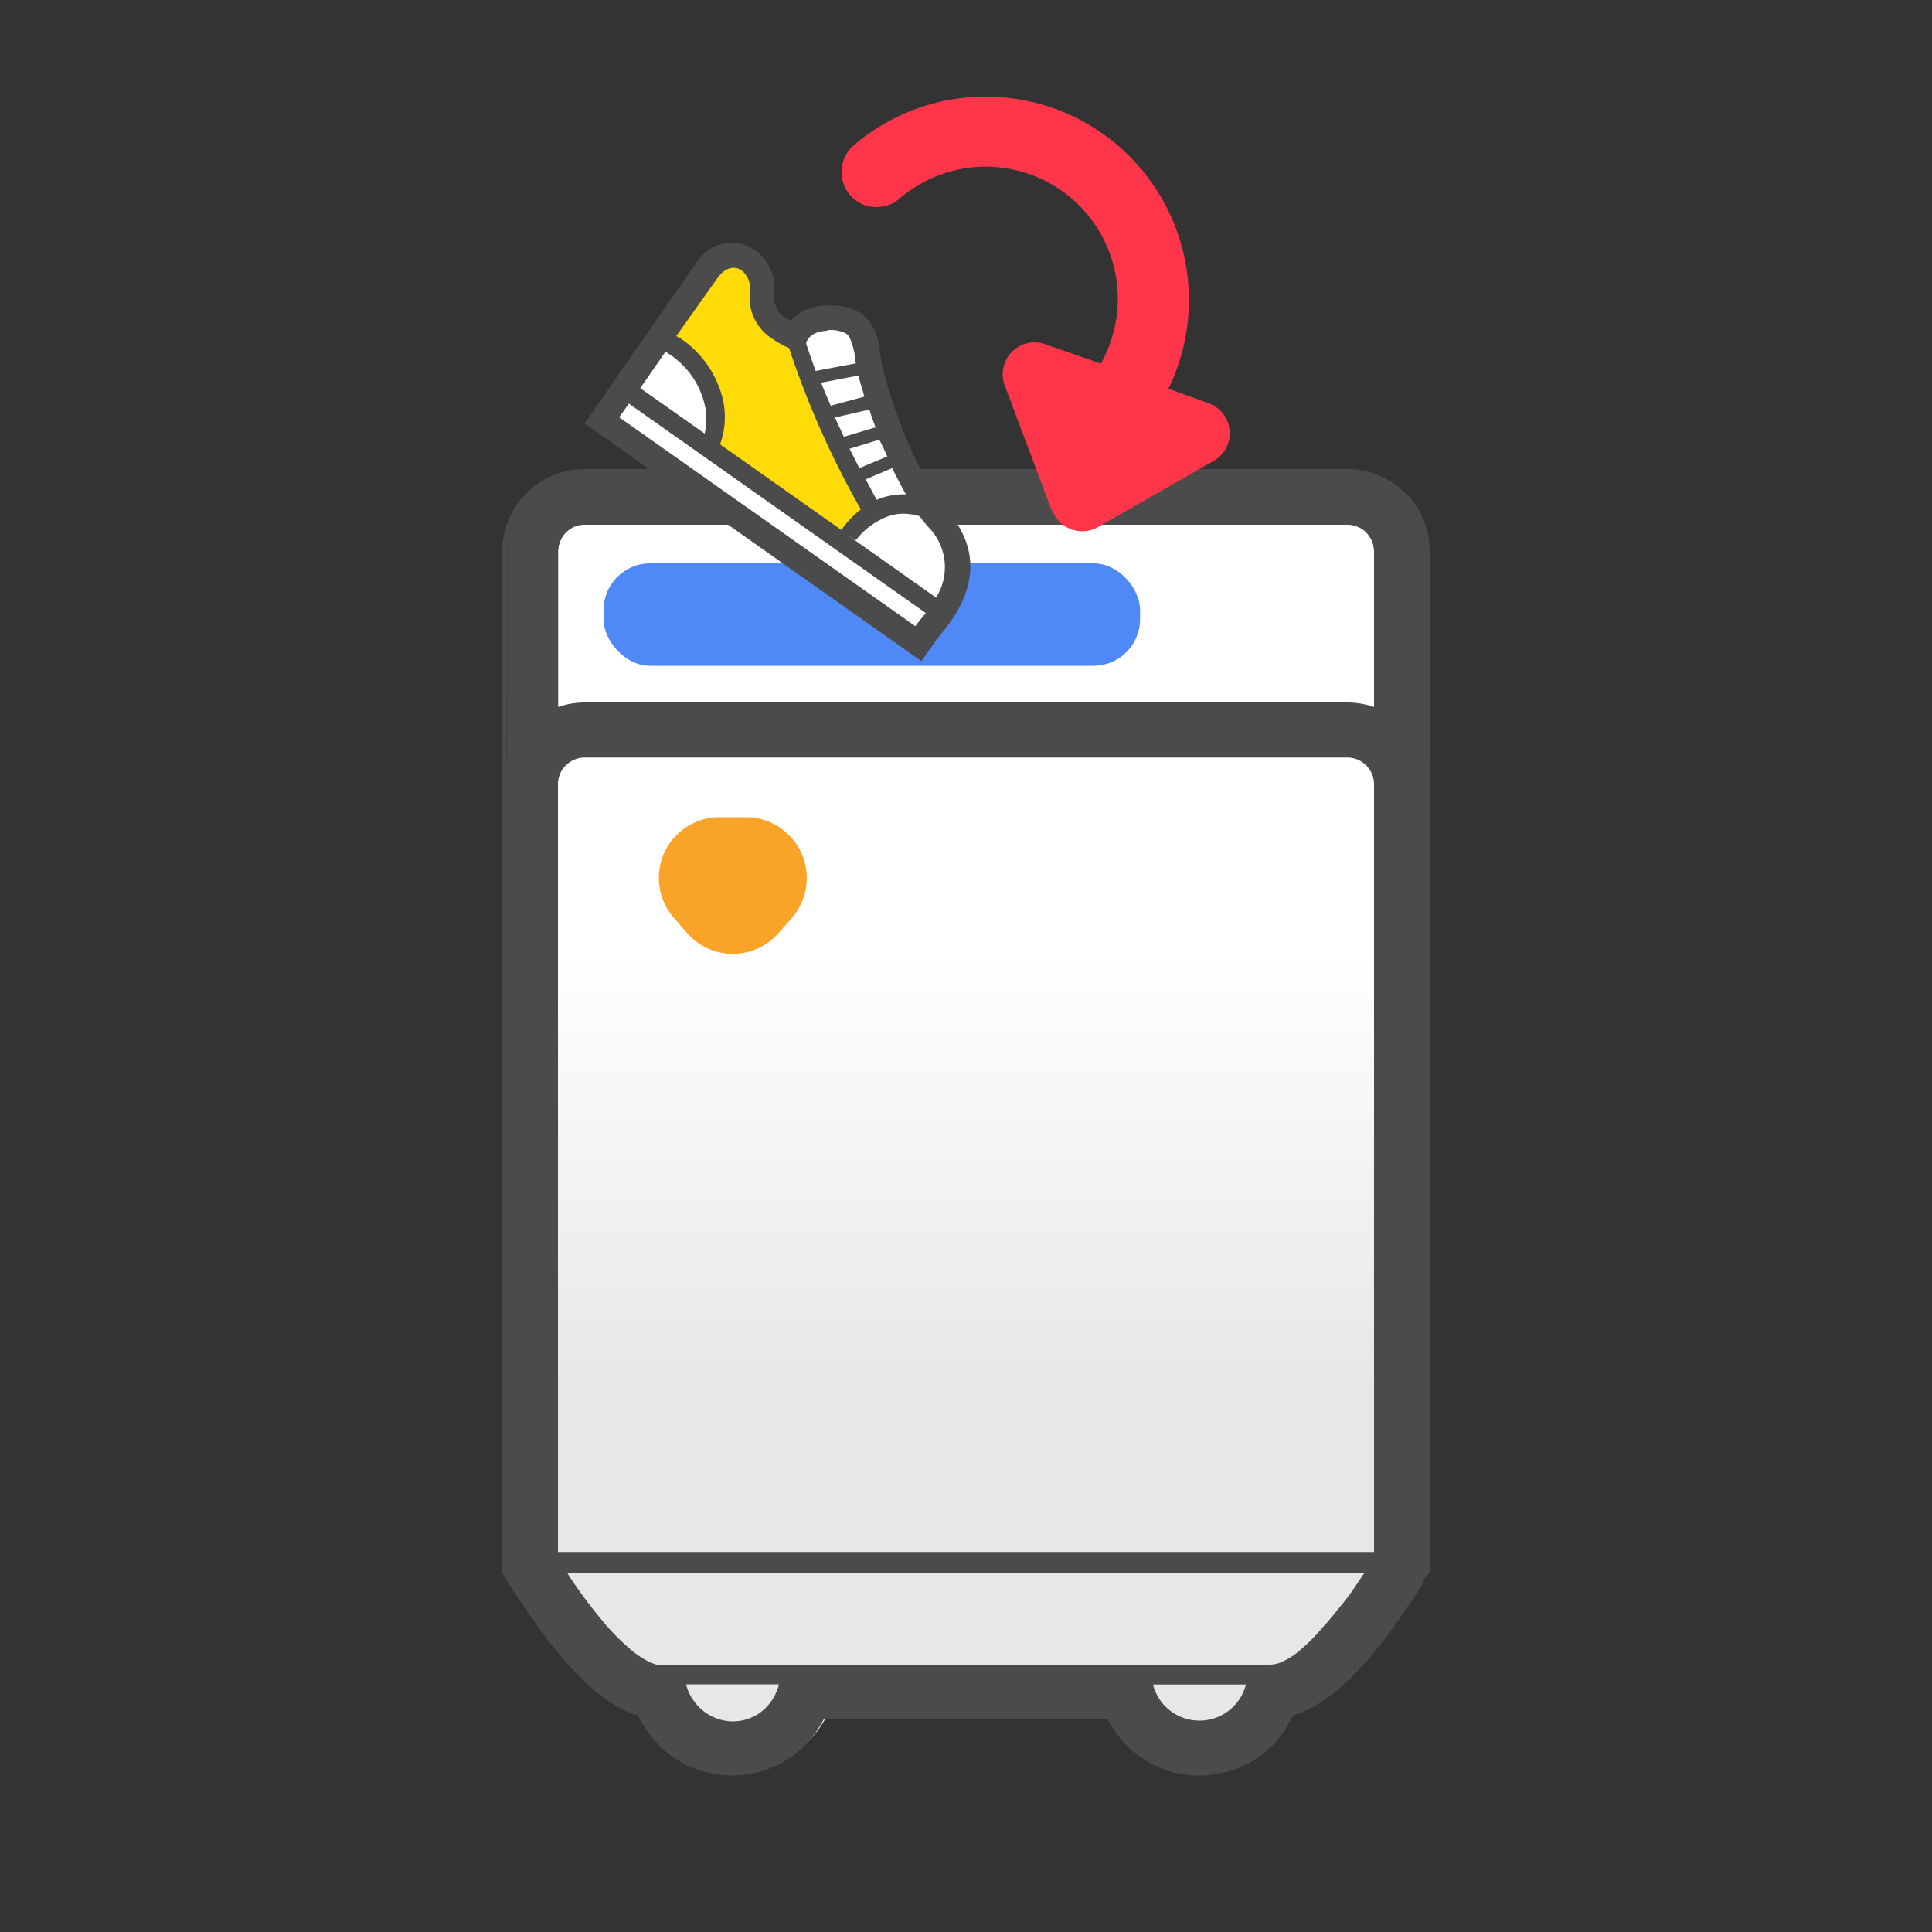
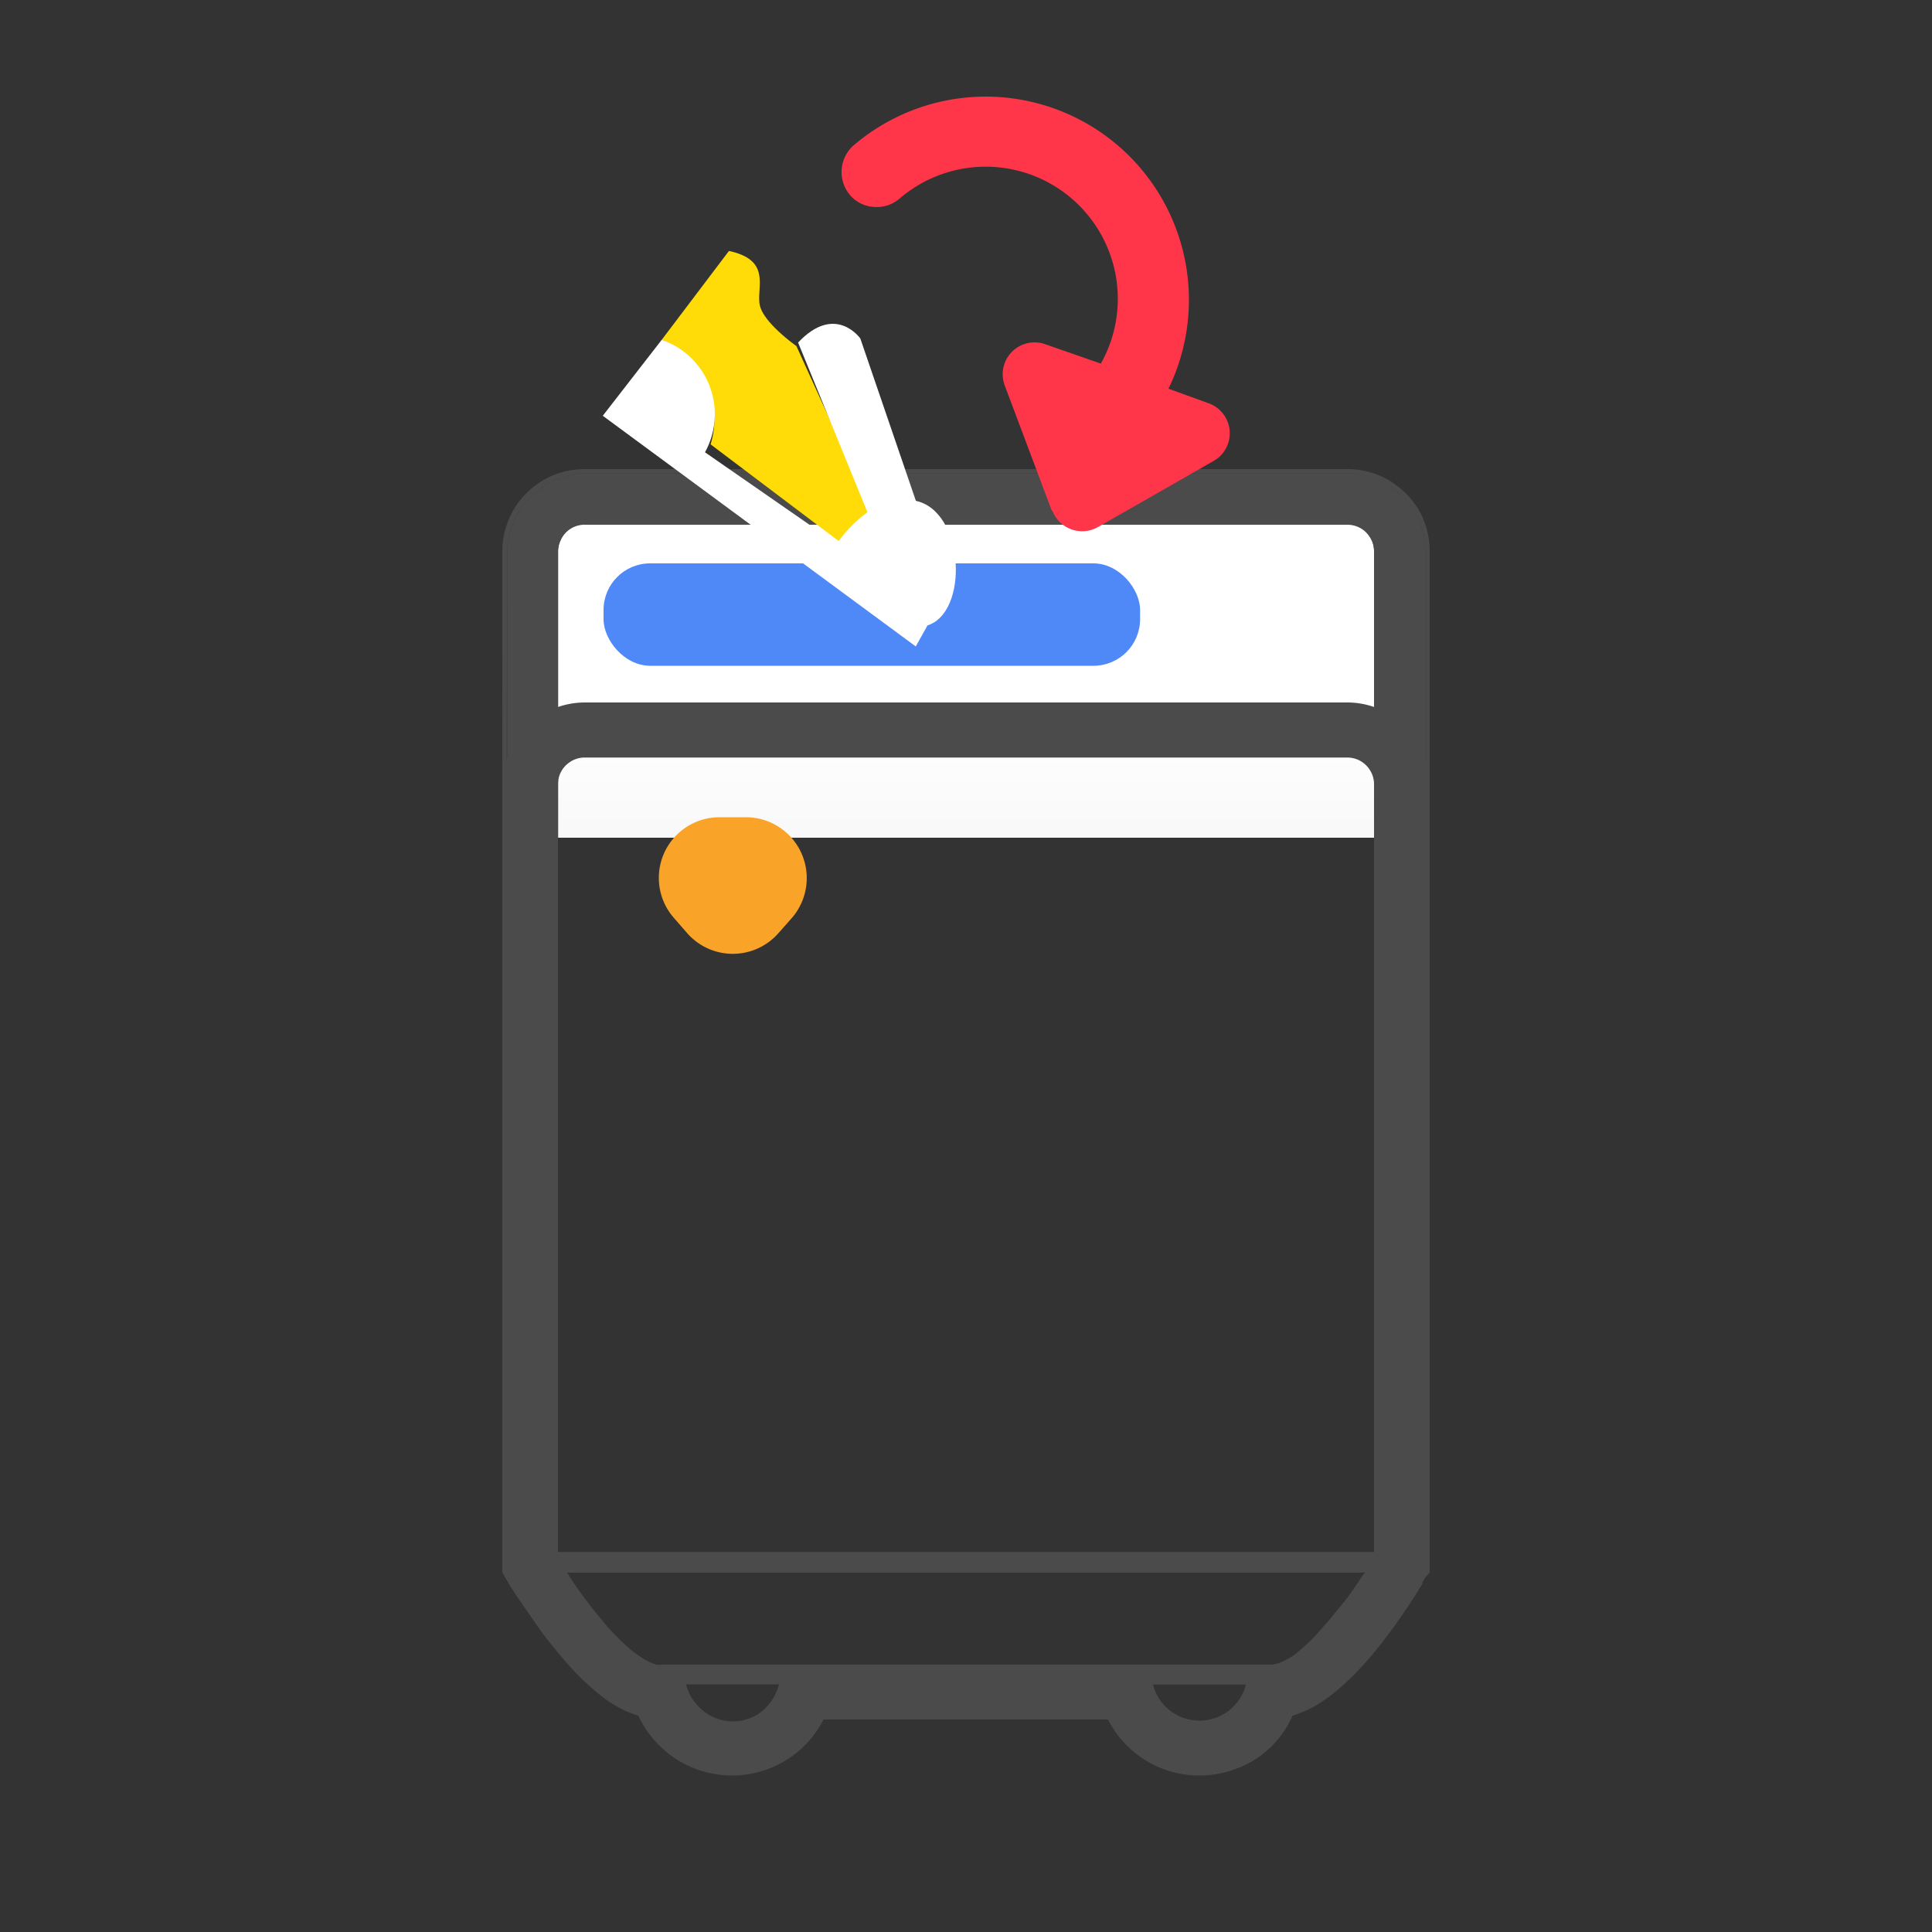
<svg xmlns="http://www.w3.org/2000/svg" xmlns:xlink="http://www.w3.org/1999/xlink" id="レイヤー_1" data-name="レイヤー 1" viewBox="0 0 100 100">
  <rect x="0" y="0" width="100" height="100" fill="#333333" stroke="none" />
  <defs>
    <style>.cls-1{fill:url(#名称未設定グラデーション_4);}.cls-2{fill:url(#名称未設定グラデーション_4-2);}.cls-3{fill:#4b4b4b;}.cls-4{fill:url(#名称未設定グラデーション_4-3);}.cls-5{fill:#4f88f7;}.cls-6{fill:#f9a428;}.cls-7{fill:#ff364a;}.cls-8{fill:#ffdb08;}.cls-9{fill:#fff;}</style>
    <linearGradient id="名称未設定グラデーション_4" x1="72.97" y1="37.11" x2="72.97" y2="59.87" gradientUnits="userSpaceOnUse">
      <stop offset="0" stop-color="#fff" />
      <stop offset="1" stop-color="#e7e7e7" />
    </linearGradient>
    <linearGradient id="名称未設定グラデーション_4-2" x1="50" y1="37.11" x2="50" y2="59.87" xlink:href="#名称未設定グラデーション_4" />
    <linearGradient id="名称未設定グラデーション_4-3" x1="50.03" y1="49.2" x2="50.03" y2="71.96" xlink:href="#名称未設定グラデーション_4" />
  </defs>
  <title>名称未設定-1</title>
  <polygon class="cls-1" points="73.43 26.94 73.43 26.94 72.51 27.33 73.43 26.94" />
  <path class="cls-2" d="M71.12,28.5a1.34,1.34,0,0,0-.24-.76,1.32,1.32,0,0,0-.6-.5,1.41,1.41,0,0,0-.54-.11H30.26A1.36,1.36,0,0,0,29,28a1.32,1.32,0,0,0-.11.53V43.36H71.12Z" />
  <path class="cls-3" d="M72.37,27.52l1.11-.47a4.24,4.24,0,0,1,.33,1.63V43.36H74V28.5a4.11,4.11,0,0,0-.34-1.64l-.2.08a.54.54,0,0,1,0,.11Z" />
  <path class="cls-3" d="M26.25,28.68a4.18,4.18,0,0,1,2.55-3.86,4.29,4.29,0,0,1,1.64-.33H69.62a4.16,4.16,0,0,1,2.35.72l.08.06L72,25.21a4.18,4.18,0,0,1,1.47,1.73l.2-.08A4.21,4.21,0,0,0,72.1,25l.09.06L72.11,25a4.22,4.22,0,0,0-2.37-.72H30.26a4.34,4.34,0,0,0-1.65.33A4.26,4.26,0,0,0,26,28.5V43.36h.22Z" />
  <path class="cls-3" d="M72,25.21l.09.06L72,25.21a4.16,4.16,0,0,0-2.35-.72H30.44a4.29,4.29,0,0,0-1.64.33,4.18,4.18,0,0,0-2.55,3.86V43.36h2.63V28.5A1.32,1.32,0,0,1,29,28a1.36,1.36,0,0,1,1.27-.84H69.74a1.41,1.41,0,0,1,.54.11,1.32,1.32,0,0,1,.6.5,1.34,1.34,0,0,1,.24.76V43.36h2.69V28.68a4.24,4.24,0,0,0-.33-1.63l-1.11.47,1.11-.47a.54.54,0,0,0,0-.11l-.92.39.92-.39A4.18,4.18,0,0,0,72,25.21Z" />
-   <path class="cls-4" d="M73.48,39.14l-1.11.47,1.11-.48A4.21,4.21,0,0,0,72,37.29l.09.06L72,37.29a4.23,4.23,0,0,0-2.35-.71H30.44a4.11,4.11,0,0,0-1.64.33,4.16,4.16,0,0,0-2.55,3.86V81.26l.26.47h0s.25.43.64,1h0c.3.46.69,1,1.14,1.63h0c.34.46.72.93,1.12,1.4a13.24,13.24,0,0,0,2.08,1.94h0a6.56,6.56,0,0,0,1.3.74h0l.44.15a5.34,5.34,0,0,0,1.28,1.72A5.28,5.28,0,0,0,38,91.7,5.33,5.33,0,0,0,40,91.34h0a5.35,5.35,0,0,0,2.25-1.67,4.7,4.7,0,0,0,.54-.85H57.32a5.33,5.33,0,0,0,1.17,1.53,5.22,5.22,0,0,0,1.61,1A5.29,5.29,0,0,0,62,91.7a5.26,5.26,0,0,0,4.16-2,5.27,5.27,0,0,0,.62-1A5.71,5.71,0,0,0,68.19,88h0a8.46,8.46,0,0,0,1.12-.85A15,15,0,0,0,71,85.4c.74-.9,1.37-1.8,1.83-2.48l.53-.84c.07-.11.12-.19.15-.25l0-.06v0h0l.12-.21.16-.28V40.77A4.2,4.2,0,0,0,73.48,39.14ZM66.64,88.68Z" />
  <path class="cls-3" d="M73.63,38.94l-1.12.48,1.12-.48a4.13,4.13,0,0,0-1.53-1.85l.09,0-.08,0a4.23,4.23,0,0,0-2.37-.73H30.26a4.25,4.25,0,0,0-3.5,1.86A4.23,4.23,0,0,0,26,40.59v40.8l.27.47h0s.25.44.65,1h0c.3.46.69,1,1.14,1.65h0c.35.46.73.93,1.14,1.4a12.57,12.57,0,0,0,2.09,2h0a6.17,6.17,0,0,0,1.31.74h0a3.26,3.26,0,0,0,.44.15,5.35,5.35,0,0,0,6.78,2.74h0a5.34,5.34,0,0,0,2.26-1.68,6,6,0,0,0,.55-.86H57.35a5.23,5.23,0,0,0,1.18,1.54,5.3,5.3,0,0,0,1.62,1,5.35,5.35,0,0,0,3.86,0,5.06,5.06,0,0,0,2.89-2.74,5.8,5.8,0,0,0,1.4-.64h0a8.84,8.84,0,0,0,1.13-.86,16.06,16.06,0,0,0,1.67-1.74,28.67,28.67,0,0,0,1.84-2.51c.23-.34.42-.64.54-.85a2.06,2.06,0,0,0,.15-.24l0-.07h0l.12-.21L74,81.4V40.59A4.16,4.16,0,0,0,73.63,38.94ZM40.11,87.74a2.59,2.59,0,0,1-.9,1,2.49,2.49,0,0,1-1.3.36,2.48,2.48,0,0,1-1.95-1,2.4,2.4,0,0,1-.45-.92h4.81A2.6,2.6,0,0,1,40.11,87.74Zm23.63.69a2.49,2.49,0,0,1-2.56.46,2.47,2.47,0,0,1-1.5-1.7h4.81A2.51,2.51,0,0,1,63.74,88.43Zm3,.44Zm3.8-7.34c-.29.43-.65,1-1.05,1.48s-.64.81-1,1.19A9.8,9.8,0,0,1,67,85.65a4.23,4.23,0,0,1-.7.39,1.56,1.56,0,0,1-.54.12H34.28a1.25,1.25,0,0,1-.31,0,2.94,2.94,0,0,1-.75-.36,4.8,4.8,0,0,1-.77-.59,11.67,11.67,0,0,1-1.36-1.43,24.94,24.94,0,0,1-1.66-2.25l-.08-.13h41.3Zm.58-1.2H28.88V40.59a1.41,1.41,0,0,1,.11-.54,1.39,1.39,0,0,1,.5-.6,1.35,1.35,0,0,1,.77-.24H69.74a1.41,1.41,0,0,1,.54.11,1.39,1.39,0,0,1,.6.5,1.35,1.35,0,0,1,.24.77Z" />
  <rect class="cls-5" x="31.24" y="29.16" width="27.77" height="5.3" rx="2.41" ry="2.41" />
  <path class="cls-6" d="M40.3,48.29l.69-.78a3.15,3.15,0,0,0-2.37-5.21H37.25a3.14,3.14,0,0,0-2.37,5.21l.68.78A3.14,3.14,0,0,0,40.3,48.29Z" />
  <path class="cls-7" d="M54.44,26.43,52,19.94a1.65,1.65,0,0,1,2.11-2.12l2.87,1a6.84,6.84,0,0,0-10.42-8.54,1.81,1.81,0,0,1-1.34.43A1.76,1.76,0,0,1,44,10.1a1.84,1.84,0,0,1,.2-2.59h0A10.52,10.52,0,0,1,60.48,20.12l2.07.75A1.65,1.65,0,0,1,63,23.74l-.17.11-6,3.43a1.65,1.65,0,0,1-2.36-.85Z" />
  <path class="cls-8" d="M34.25,17.59A4.44,4.44,0,0,1,36.78,23l6.9,5.21,1.54-1.51-4-8.79s-1.74-1.22-1.9-2.15.61-2.3-1.59-2.77Z" />
  <path class="cls-9" d="M41.31,17.73l4,9.79,2.3-1-3.08-9S43.24,15.68,41.31,17.73Z" />
  <path class="cls-9" d="M43.18,28.33s1.94-3.13,4.4-2.36,2.54,6.17.15,6.46S43.18,28.33,43.18,28.33Z" />
-   <path class="cls-9" d="M31.2,21.52l3.05-3.93a4.07,4.07,0,0,1,2.24,5.82L48.4,31.67l-1,1.79Z" />
-   <path class="cls-3" d="M49,26.4c-1.33-1.51-2.68-4.85-3.28-7.23-.08-.32-.12-.62-.17-.9a3.42,3.42,0,0,0-.47-1.53,2.32,2.32,0,0,0-.49-.5h0a3,3,0,0,0-1.8-.42,2.42,2.42,0,0,0-1.87.8l-.2-.13a1.23,1.23,0,0,1-.64-1.24,2.49,2.49,0,0,0-1-2.31,2.16,2.16,0,0,0-3.07.71L31,20.85l-.75,1.06,1.06.75L46.63,33.47l1.06.75.75-1.06s.12-.16.2-.26C49.37,32,51.6,29.35,49,26.4Zm-2.35.19a3,3,0,0,1,.95.13c.14.19.28.37.42.53a2.94,2.94,0,0,1,.43,3.68l-4.53-3.2.33.21.07,0h0l0,0a3.53,3.53,0,0,1,1.18-1A2.49,2.49,0,0,1,46.67,26.59Zm.24-1a2.62,2.62,0,0,0-.28,0,3.58,3.58,0,0,0-1.23.28c-.2-.36-.39-.72-.57-1.06l1.37-.58C46.43,24.73,46.66,25.19,46.91,25.62Zm-1-1.95-1.41.59c-.18-.35-.35-.7-.51-1l1.54-.47C45.68,23.07,45.81,23.37,45.94,23.67Zm-.61-1.51-1.6.48c-.16-.35-.32-.68-.46-1L45,21.2C45.09,21.51,45.21,21.83,45.33,22.16Zm-.85-2.69v0c.09.34.2.71.31,1.09L43,21c-.19-.43-.35-.82-.5-1.19Zm-1.63-2.35a1.78,1.78,0,0,1,1,.18.65.65,0,0,1,.16.17,3.73,3.73,0,0,1,.33,1.37l-2.07.39c-.22-.59-.38-1.07-.49-1.41l0-.07C41.85,17.45,42.12,17.14,42.85,17.12ZM37.13,14.4c.41-.58.91-.65,1.26-.4a1.19,1.19,0,0,1,.42,1.12A2.53,2.53,0,0,0,40,17.55a4.13,4.13,0,0,0,.84.46,46.25,46.25,0,0,0,3.73,8.38l-.05,0a4.83,4.83,0,0,0-.94,1s0,0,0,.06L37.27,23a4.15,4.15,0,0,0,.15-2.31,5.29,5.29,0,0,0-2.22-3.19L35,17.4Zm-2.68,3.8.19.13a4.3,4.3,0,0,1,1.83,2.6,3.18,3.18,0,0,1,0,1.51l-3.33-2.35ZM47.38,32.41,32.05,21.6l.5-.71L47.92,31.73C47.7,32,47.49,32.25,47.38,32.41Z" />
+   <path class="cls-9" d="M31.2,21.52l3.05-3.93a4.07,4.07,0,0,1,2.24,5.82L48.4,31.67l-1,1.79" />
</svg>